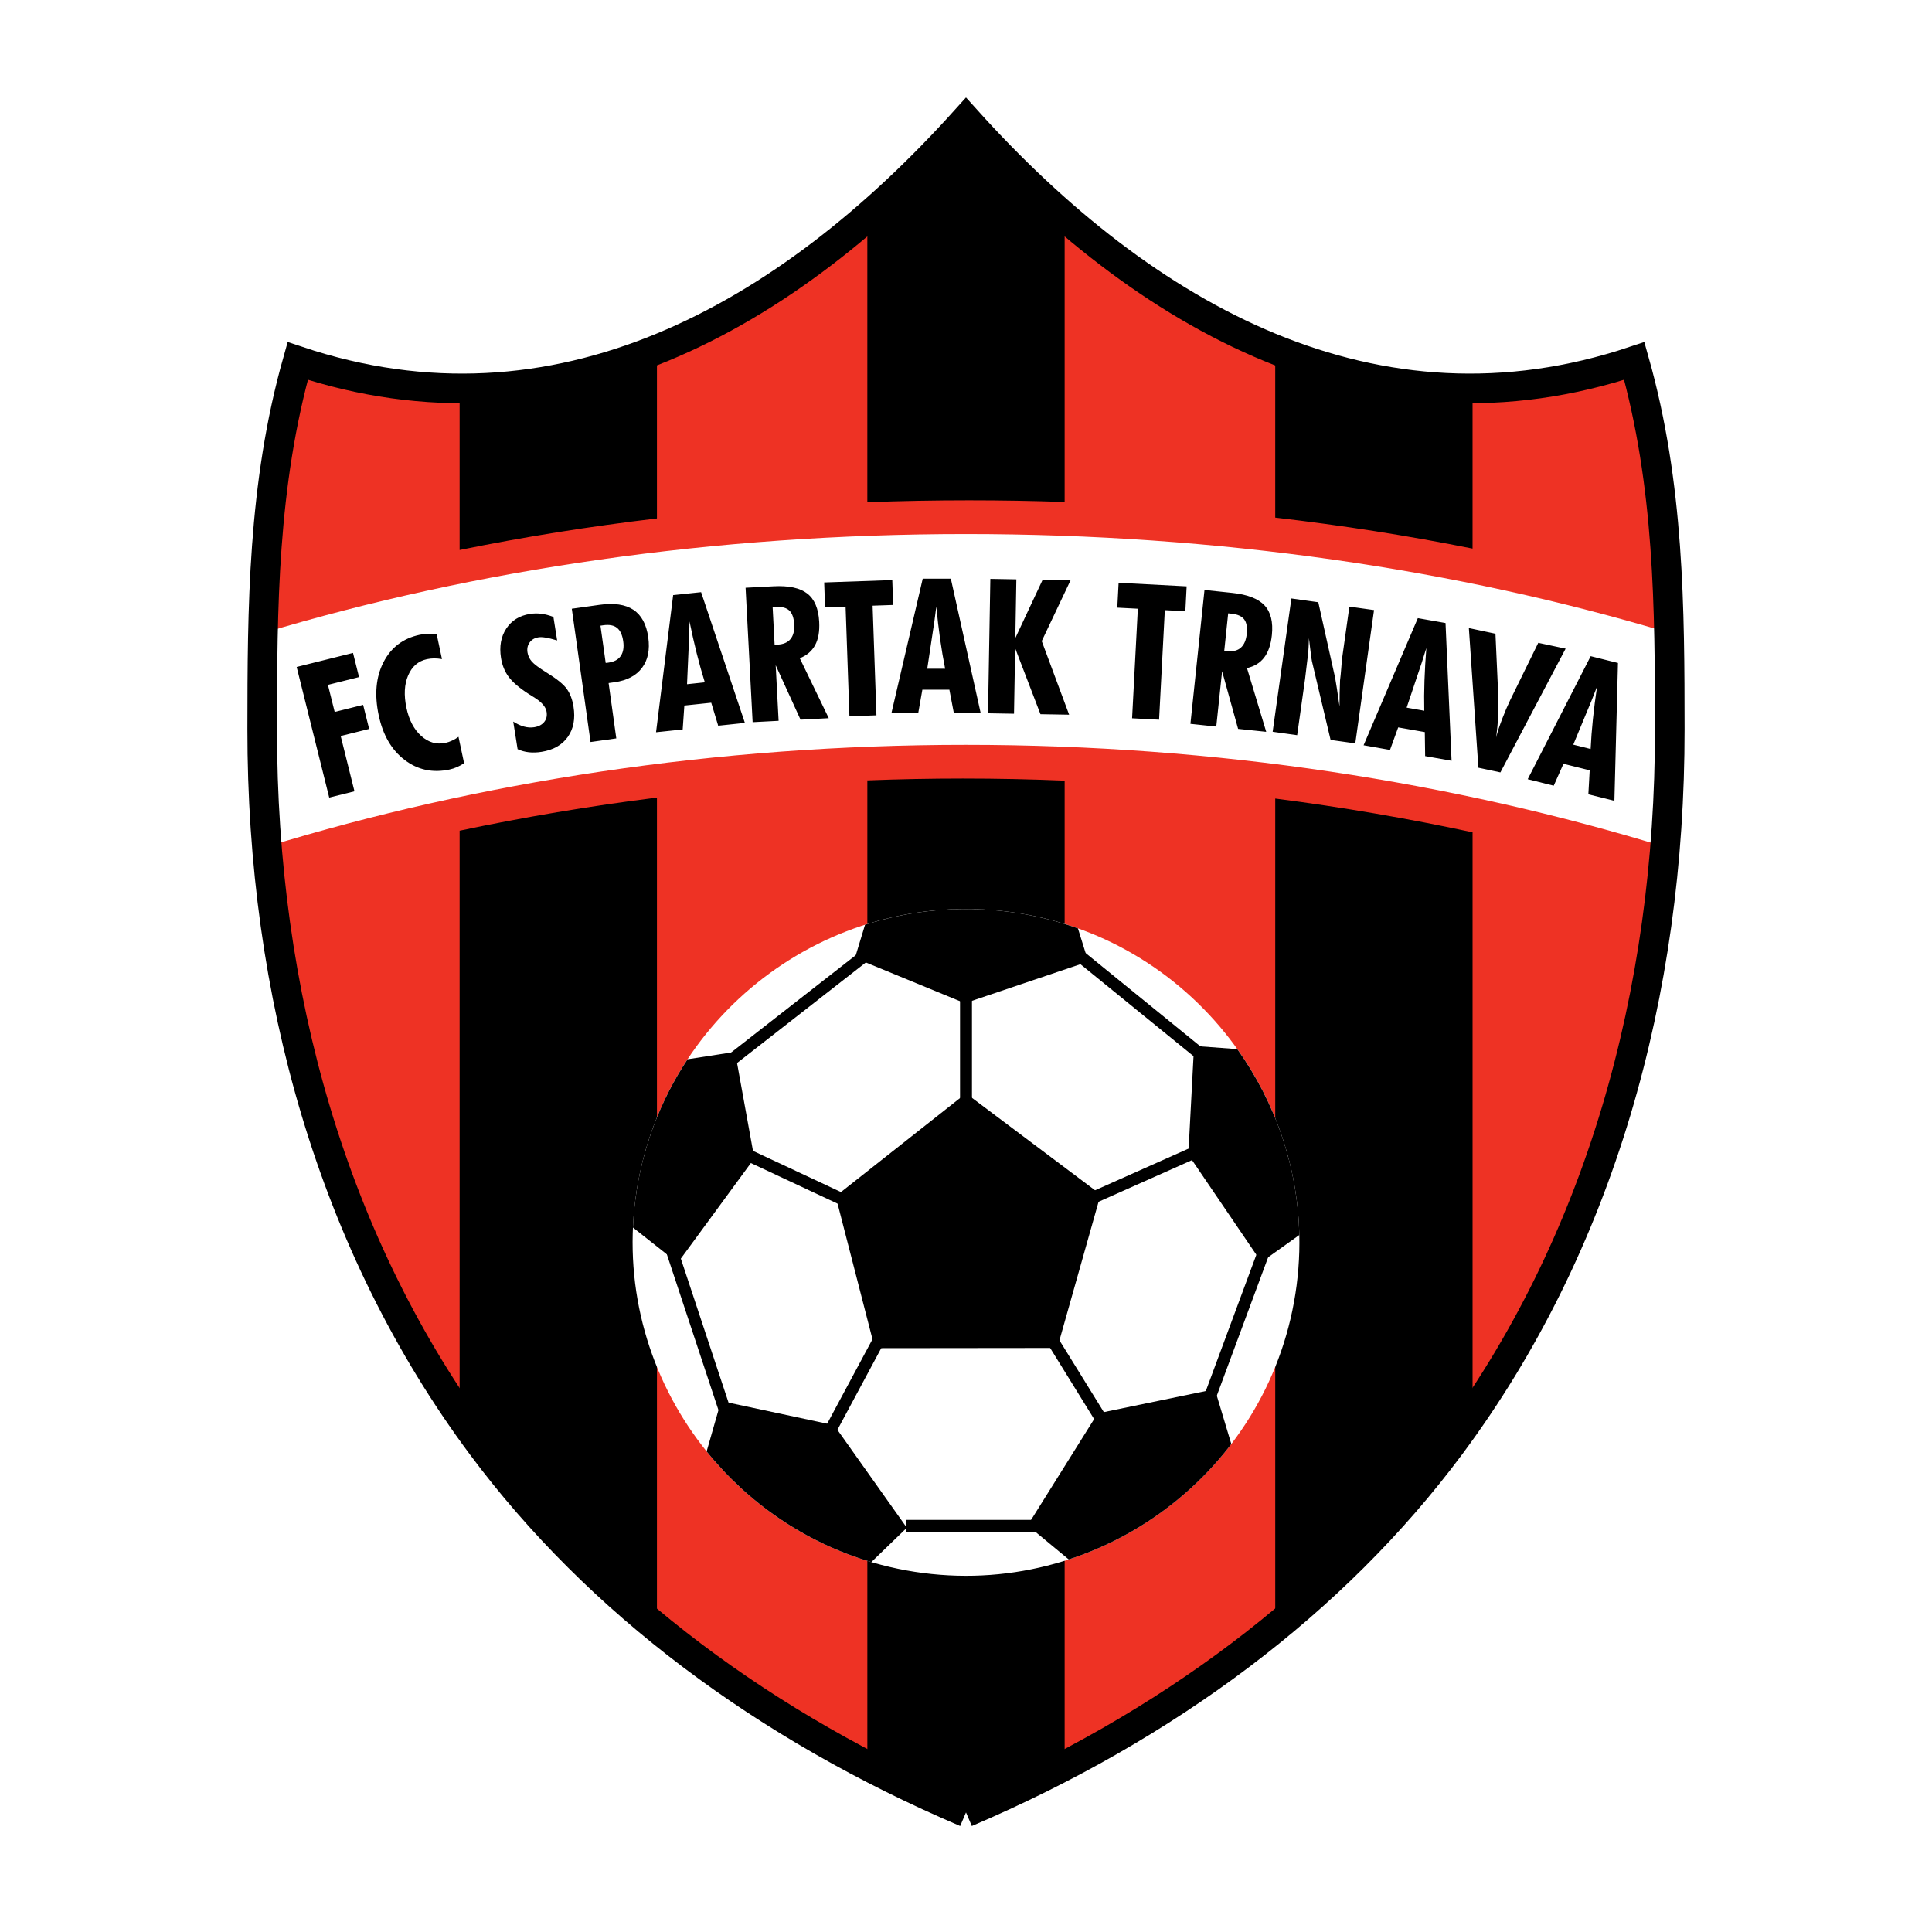
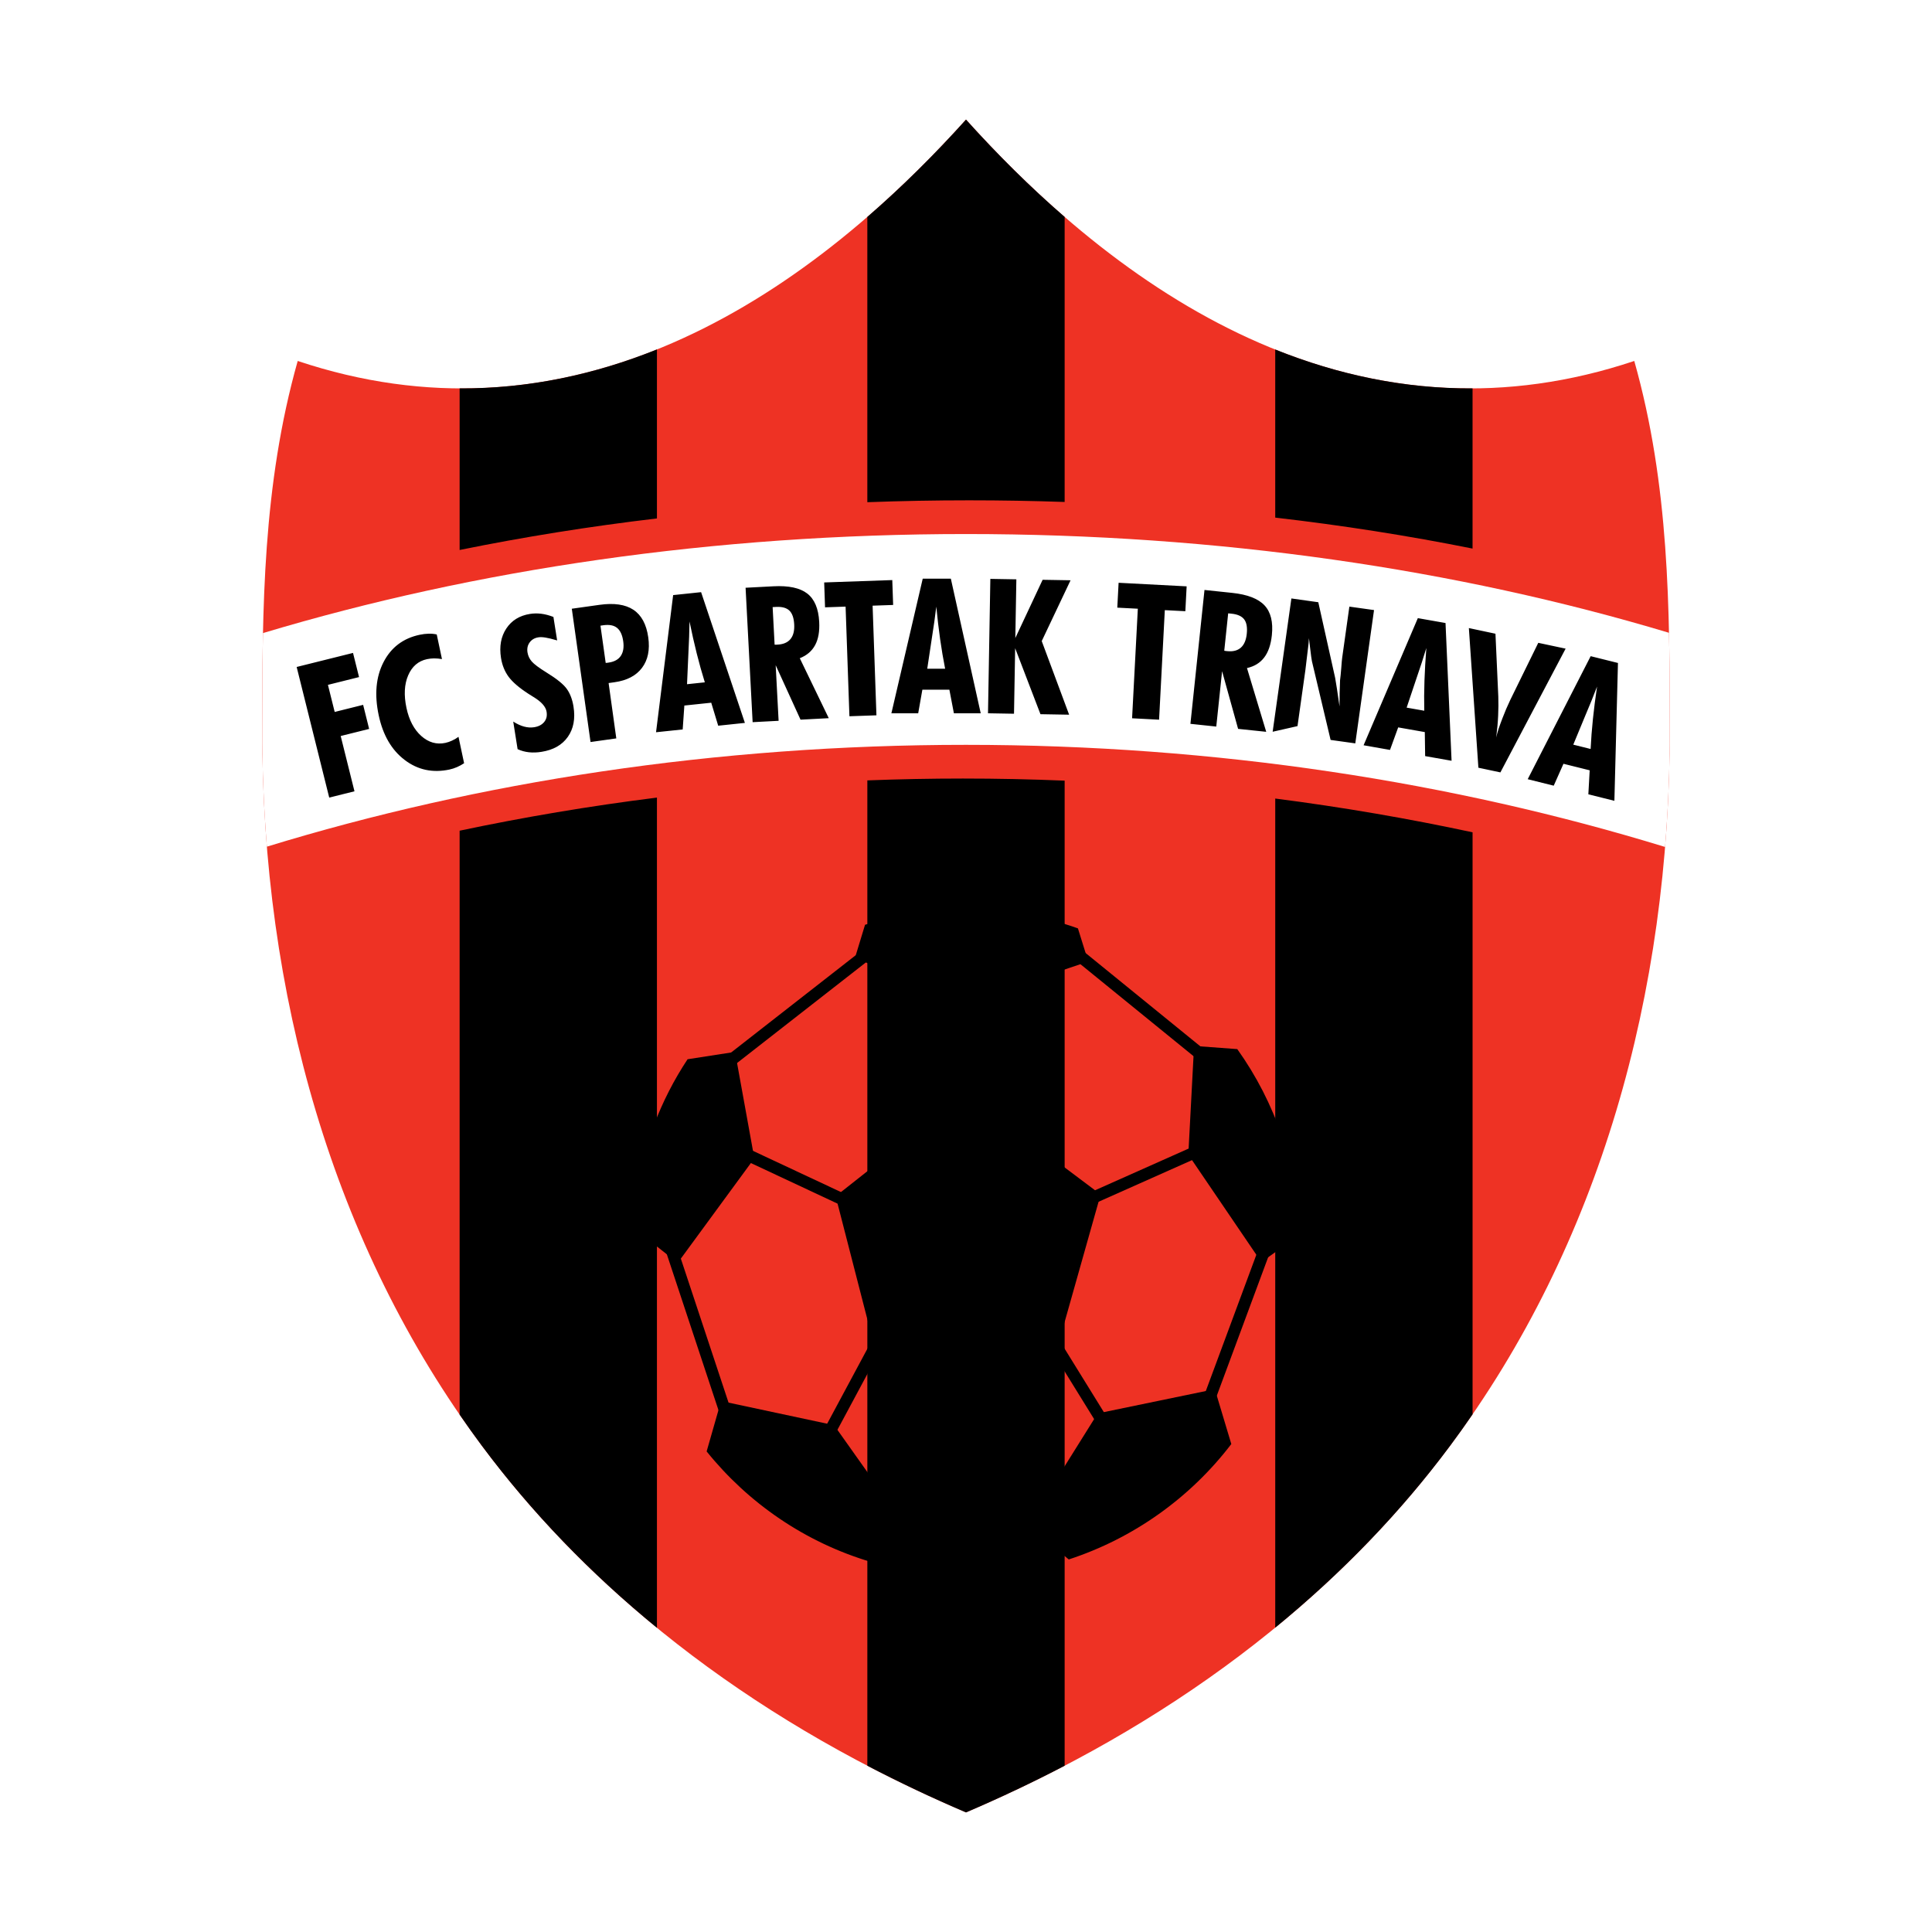
<svg xmlns="http://www.w3.org/2000/svg" version="1.0" id="Layer_1" x="0px" y="0px" width="192.756px" height="192.756px" viewBox="0 0 192.756 192.756" enable-background="new 0 0 192.756 192.756" xml:space="preserve">
  <g>
    <polygon fill-rule="evenodd" clip-rule="evenodd" fill="#FFFFFF" points="0,0 192.756,0 192.756,192.756 0,192.756 0,0  " />
    <path fill-rule="evenodd" clip-rule="evenodd" fill="#EE3224" d="M96.378,180.824c-20.073-8.57-36.707-21-48.304-36.584   c-14.911-20.039-21.938-45.076-21.913-71.505c0.011-11.976,0.031-24.308,3.542-36.722c25.873,8.65,48.801-4.223,66.675-24.082   c17.873,19.859,40.801,32.732,66.674,24.082c3.51,12.414,3.53,24.746,3.541,36.722c0.026,26.428-7.001,51.465-21.913,71.504   C133.084,159.826,116.45,172.254,96.378,180.824L96.378,180.824z" />
    <path fill-rule="evenodd" clip-rule="evenodd" d="M96.378,180.824c-3.381-1.445-6.665-2.998-9.843-4.656V77.86   c3.156-0.122,6.335-0.185,9.537-0.185c3.408,0,6.792,0.071,10.148,0.21v98.282C103.043,177.826,99.759,179.379,96.378,180.824   L96.378,180.824z M65.543,162.406c-6.657-5.443-12.521-11.518-17.469-18.166c-0.76-1.021-1.498-2.057-2.217-3.104V82.879   c6.393-1.351,12.964-2.461,19.686-3.304V162.406L65.543,162.406z M45.857,38.75c6.841,0.032,13.419-1.367,19.686-3.886v16.86   c-6.723,0.795-13.294,1.848-19.686,3.148V38.75L45.857,38.75z M86.535,21.643c3.429-2.971,6.713-6.233,9.843-9.71   c3.129,3.477,6.414,6.74,9.842,9.71v28.438c-3.155-0.109-6.335-0.164-9.537-0.164c-3.409,0-6.792,0.063-10.149,0.188V21.643   L86.535,21.643z M127.23,34.872c6.268,2.516,12.845,3.914,19.687,3.878v15.982c-6.393-1.282-12.965-2.315-19.687-3.09V34.872   L127.23,34.872z M146.917,141.109c-0.725,1.057-1.469,2.1-2.236,3.131c-4.942,6.643-10.801,12.711-17.45,18.152V79.67   c6.724,0.865,13.295,1.997,19.687,3.369V141.109L146.917,141.109z" />
    <path fill-rule="evenodd" clip-rule="evenodd" fill="#FFFFFF" d="M26.626,84.472c-0.313-3.873-0.468-7.789-0.464-11.736   c0.003-3.167,0.006-6.36,0.075-9.573c21.18-6.362,44.994-9.882,70.141-9.882c25.147,0,48.959,3.494,70.139,9.854   c0.069,3.223,0.073,6.425,0.076,9.602c0.004,3.957-0.15,7.882-0.467,11.764c-21.082-6.467-44.756-10.188-69.749-10.188   C71.384,74.312,47.709,78.007,26.626,84.472L26.626,84.472z" />
-     <path fill="none" stroke="#000000" stroke-width="2.955" stroke-miterlimit="2.613" d="M96.378,180.824   c-20.073-8.57-36.707-21-48.304-36.584c-14.911-20.039-21.938-45.076-21.913-71.505c0.011-11.976,0.031-24.308,3.542-36.722   c25.873,8.65,48.801-4.223,66.675-24.082c17.873,19.859,40.801,32.732,66.674,24.082c3.51,12.414,3.53,24.746,3.541,36.722   c0.026,26.428-7.001,51.465-21.913,71.504C133.084,159.826,116.45,172.254,96.378,180.824" />
-     <path fill-rule="evenodd" clip-rule="evenodd" fill="#FFFFFF" d="M92.094,156.939c18.167,2.359,34.91-10.533,37.269-28.701   c2.36-18.168-10.533-34.91-28.701-37.271c-18.167-2.359-34.91,10.534-37.269,28.702C61.033,137.838,73.926,154.58,92.094,156.939   L92.094,156.939z" />
    <path fill="none" stroke="#000000" stroke-width="1.19" stroke-miterlimit="2.613" d="M120.478,140.025l5.827-15.713    M96.378,113.531V99.088 M72.513,106.1L86.51,95.172 M72.418,141.021L66.78,124 M90.386,152.236l13.73-0.004 M82.597,143.172   l6.226-11.605 M110.284,142.268l-6.292-10.176 M107.344,120.256l12.256-5.461 M107.639,95.303l13.374,10.876 M85.853,120.502   l-11.291-5.287" />
    <path fill-rule="evenodd" clip-rule="evenodd" d="M106.63,155.586c6.449-2.105,12.12-6.146,16.218-11.514l-1.643-5.475   l-11.688,2.418l-6.989,11.174L106.63,155.586L106.63,155.586z M129.633,123.217c-0.15-6.811-2.4-13.236-6.189-18.547l-4.312-0.32   l-0.573,10.852l7.287,10.719L129.633,123.217L129.633,123.217z M107.545,92.624c-2.188-0.78-4.489-1.344-6.883-1.656   c-4.982-0.647-9.856-0.144-14.357,1.297l-1.007,3.312l10.966,4.513l12.312-4.158L107.545,92.624L107.545,92.624z M68.599,105.682   c-2.699,4.082-4.535,8.822-5.206,13.988c-0.122,0.938-0.201,1.871-0.243,2.801l4.464,3.527l7.646-10.432l-1.925-10.619   L68.599,105.682L68.599,105.682z M70.501,144.809c4.148,5.15,9.821,9.082,16.434,11.039l3.542-3.424l-7.258-10.232l-11.279-2.41   L70.501,144.809L70.501,144.809z M87.277,134.506l18.21-0.02l4.323-15.314l-13.432-10.088L83.375,119.35L87.277,134.506   L87.277,134.506z" />
-     <path fill-rule="evenodd" clip-rule="evenodd" d="M32.847,79.575l-3.249-13.031l5.623-1.402l0.601,2.411l-3.104,0.775l0.674,2.703   l2.838-0.708l0.599,2.402l-2.838,0.707l1.375,5.516L32.847,79.575L32.847,79.575z M46.304,76.146   c-0.219,0.147-0.455,0.275-0.703,0.385c-0.251,0.109-0.503,0.191-0.761,0.246c-1.674,0.356-3.163,0.037-4.468-0.959   c-1.307-0.994-2.168-2.479-2.588-4.453c-0.438-2.057-0.278-3.822,0.477-5.297c0.757-1.473,1.958-2.386,3.608-2.736   c0.306-0.065,0.602-0.101,0.89-0.109c0.287-0.009,0.558,0.019,0.815,0.077l0.522,2.456c-0.26-0.046-0.522-0.067-0.784-0.069   c-0.132,0.004-0.251,0.01-0.355,0.02c-0.104,0.01-0.224,0.028-0.354,0.056c-0.87,0.185-1.495,0.725-1.88,1.618   c-0.383,0.892-0.44,1.974-0.17,3.245c0.259,1.219,0.751,2.152,1.474,2.8c0.725,0.647,1.528,0.879,2.408,0.692   c0.216-0.045,0.441-0.123,0.675-0.232s0.446-0.234,0.635-0.374L46.304,76.146L46.304,76.146z M51.641,74.744l-0.436-2.752   c0.374,0.239,0.734,0.406,1.08,0.499c0.346,0.095,0.684,0.116,1.011,0.064c0.436-0.069,0.768-0.243,0.998-0.521   c0.113-0.142,0.191-0.297,0.23-0.461c0.038-0.164,0.042-0.352,0.008-0.564c-0.08-0.502-0.516-0.993-1.303-1.469l-0.498-0.312   c-0.927-0.6-1.586-1.165-1.983-1.698c-0.394-0.533-0.649-1.163-0.764-1.891c-0.181-1.144-0.004-2.121,0.528-2.928   c0.532-0.807,1.321-1.294,2.363-1.459c0.363-0.058,0.734-0.064,1.115-0.019c0.38,0.047,0.787,0.151,1.224,0.319l0.372,2.344   c-0.495-0.146-0.882-0.242-1.164-0.285c-0.279-0.047-0.514-0.055-0.703-0.025c-0.381,0.06-0.673,0.23-0.877,0.511   c-0.204,0.28-0.275,0.611-0.214,0.995c0.053,0.333,0.193,0.633,0.422,0.901c0.229,0.267,0.723,0.637,1.479,1.106   c1.012,0.622,1.685,1.166,2.018,1.63c0.334,0.467,0.558,1.056,0.671,1.77c0.192,1.207,0.002,2.212-0.568,3.021   s-1.446,1.304-2.62,1.49c-0.224,0.036-0.439,0.058-0.646,0.064c-0.206,0.009-0.414,0.001-0.623-0.021   C52.369,75.008,51.996,74.907,51.641,74.744L51.641,74.744z M60.43,66.139l0.139-0.01l0.144-0.021   c0.571-0.08,0.98-0.304,1.226-0.672c0.245-0.369,0.325-0.854,0.24-1.453c-0.088-0.63-0.291-1.075-0.611-1.336   c-0.318-0.262-0.777-0.35-1.378-0.266l-0.145,0.021l-0.137,0.02L60.43,66.139L60.43,66.139z M58.918,74.032l-1.869-13.299   l2.761-0.388c1.451-0.204,2.58-0.04,3.384,0.492c0.805,0.534,1.3,1.451,1.483,2.752c0.175,1.243-0.033,2.256-0.622,3.04   c-0.588,0.785-1.503,1.263-2.742,1.437l-0.363,0.051c-0.098,0.014-0.175,0.024-0.229,0.032l0.767,5.521L58.918,74.032   L58.918,74.032z M68.545,68.264l1.775-0.188c-0.29-0.93-0.559-1.895-0.809-2.891c-0.25-0.999-0.489-2.059-0.718-3.18   c-0.008,0.505-0.021,1.016-0.038,1.529c-0.017,0.513-0.041,1.034-0.07,1.56L68.545,68.264L68.545,68.264z M65.453,73.056   l1.707-13.683l2.789-0.293l4.369,13.044l-2.663,0.28L70.96,70.11l-2.682,0.282l-0.166,2.385L65.453,73.056L65.453,73.056z    M77.283,64.32l0.146,0.002l0.157-0.009c0.574-0.029,1.003-0.215,1.282-0.555c0.279-0.338,0.403-0.823,0.37-1.453   c-0.034-0.647-0.193-1.108-0.479-1.385c-0.286-0.275-0.728-0.398-1.323-0.367l-0.211,0.011l-0.139,0.007L77.283,64.32L77.283,64.32   z M75.09,72.051L74.387,58.64l2.785-0.146c1.523-0.08,2.647,0.164,3.372,0.726c0.723,0.564,1.119,1.505,1.188,2.822   c0.05,0.954-0.086,1.728-0.409,2.323c-0.32,0.595-0.83,1.029-1.528,1.306l2.891,5.982l-2.817,0.148l-2.479-5.434l0.292,5.548   L75.09,72.051L75.09,72.051z M84.747,71.461l-0.382-10.939l-2.05,0.071l-0.086-2.482l6.794-0.237l0.086,2.483l-2.049,0.071   l0.382,10.939L84.747,71.461L84.747,71.461z M92.511,66.721h1.785c-0.19-0.956-0.357-1.943-0.501-2.96   c-0.144-1.02-0.271-2.098-0.381-3.238c-0.062,0.502-0.127,1.008-0.198,1.517c-0.07,0.508-0.148,1.024-0.233,1.544L92.511,66.721   L92.511,66.721z M88.934,71.165l3.127-13.43h2.805l2.981,13.43H95.17l-0.45-2.354h-2.696l-0.415,2.354H88.934L88.934,71.165z    M98.573,71.164l0.234-13.409l2.595,0.045l-0.103,5.858l2.724-5.812l2.787,0.048l-2.876,6.067l2.733,7.344l-2.86-0.05l-2.525-6.584   l-0.114,6.538L98.573,71.164L98.573,71.164z M112.948,71.663l0.573-10.931l-2.049-0.107l0.131-2.481l6.788,0.356l-0.129,2.481   l-2.049-0.107l-0.572,10.93L112.948,71.663L112.948,71.663z M122.144,64.924l0.145,0.024l0.156,0.017   c0.571,0.06,1.024-0.056,1.354-0.348c0.328-0.29,0.525-0.75,0.591-1.377c0.068-0.644-0.017-1.124-0.255-1.443   c-0.239-0.316-0.656-0.507-1.249-0.569l-0.211-0.022l-0.139-0.014L122.144,64.924L122.144,64.924z M118.768,72.217l1.404-13.356   l2.772,0.292c1.518,0.159,2.59,0.576,3.218,1.246c0.625,0.669,0.869,1.661,0.731,2.973c-0.1,0.95-0.355,1.693-0.767,2.23   c-0.41,0.537-0.981,0.887-1.715,1.051l1.92,6.36l-2.806-0.294l-1.597-5.754l-0.581,5.525L118.768,72.217L118.768,72.217z    M126.973,73.007l1.869-13.299l2.685,0.377l1.68,7.54l0.182,1.109l0.256,1.747c-0.003-0.911,0.016-1.789,0.054-2.63   c0.037-0.268,0.077-0.667,0.119-1.201c0.039-0.534,0.069-0.872,0.091-1.019l0.718-5.109l2.46,0.345l-1.869,13.3l-2.463-0.344   l-1.863-7.853c-0.032-0.13-0.097-0.601-0.192-1.411l-0.107-0.89c-0.006,0.261-0.017,0.562-0.035,0.906   c-0.018,0.344-0.043,0.63-0.075,0.861c-0.037,0.261-0.087,0.668-0.147,1.216c-0.061,0.548-0.104,0.918-0.132,1.106l-0.786,5.592   L126.973,73.007L126.973,73.007z M140.341,70.6l1.758,0.31c-0.022-0.975-0.016-1.975,0.02-3.002   c0.036-1.029,0.098-2.114,0.187-3.255c-0.147,0.484-0.3,0.971-0.458,1.459c-0.158,0.489-0.324,0.984-0.498,1.481L140.341,70.6   L140.341,70.6z M136.046,74.355l5.412-12.683l2.762,0.487l0.604,13.743l-2.637-0.465l-0.034-2.397l-2.655-0.468l-0.817,2.248   L136.046,74.355L136.046,74.355z M147.499,76.595l-0.95-13.932l2.653,0.564l0.284,6.277c0.02,0.606,0.015,1.241-0.016,1.905   c-0.03,0.666-0.096,1.389-0.194,2.169c0.062-0.287,0.144-0.583,0.246-0.884c0.1-0.301,0.23-0.651,0.383-1.05   c0.23-0.611,0.492-1.22,0.783-1.829l2.786-5.68l2.728,0.58l-6.508,12.347L147.499,76.595L147.499,76.595z M156.966,74.294   l1.731,0.432c0.046-0.974,0.123-1.971,0.229-2.994c0.107-1.024,0.244-2.102,0.413-3.233c-0.181,0.472-0.367,0.947-0.559,1.423   c-0.192,0.476-0.392,0.958-0.601,1.442L156.966,74.294L156.966,74.294z M152.419,77.741l6.283-12.274l2.722,0.678l-0.356,13.752   l-2.598-0.648l0.133-2.394l-2.616-0.652l-0.972,2.185L152.419,77.741L152.419,77.741z" />
+     <path fill-rule="evenodd" clip-rule="evenodd" d="M32.847,79.575l-3.249-13.031l5.623-1.402l0.601,2.411l-3.104,0.775l0.674,2.703   l2.838-0.708l0.599,2.402l-2.838,0.707l1.375,5.516L32.847,79.575L32.847,79.575z M46.304,76.146   c-0.219,0.147-0.455,0.275-0.703,0.385c-0.251,0.109-0.503,0.191-0.761,0.246c-1.674,0.356-3.163,0.037-4.468-0.959   c-1.307-0.994-2.168-2.479-2.588-4.453c-0.438-2.057-0.278-3.822,0.477-5.297c0.757-1.473,1.958-2.386,3.608-2.736   c0.306-0.065,0.602-0.101,0.89-0.109c0.287-0.009,0.558,0.019,0.815,0.077l0.522,2.456c-0.26-0.046-0.522-0.067-0.784-0.069   c-0.132,0.004-0.251,0.01-0.355,0.02c-0.104,0.01-0.224,0.028-0.354,0.056c-0.87,0.185-1.495,0.725-1.88,1.618   c-0.383,0.892-0.44,1.974-0.17,3.245c0.259,1.219,0.751,2.152,1.474,2.8c0.725,0.647,1.528,0.879,2.408,0.692   c0.216-0.045,0.441-0.123,0.675-0.232s0.446-0.234,0.635-0.374L46.304,76.146L46.304,76.146z M51.641,74.744l-0.436-2.752   c0.374,0.239,0.734,0.406,1.08,0.499c0.346,0.095,0.684,0.116,1.011,0.064c0.436-0.069,0.768-0.243,0.998-0.521   c0.113-0.142,0.191-0.297,0.23-0.461c0.038-0.164,0.042-0.352,0.008-0.564c-0.08-0.502-0.516-0.993-1.303-1.469l-0.498-0.312   c-0.927-0.6-1.586-1.165-1.983-1.698c-0.394-0.533-0.649-1.163-0.764-1.891c-0.181-1.144-0.004-2.121,0.528-2.928   c0.532-0.807,1.321-1.294,2.363-1.459c0.363-0.058,0.734-0.064,1.115-0.019c0.38,0.047,0.787,0.151,1.224,0.319l0.372,2.344   c-0.495-0.146-0.882-0.242-1.164-0.285c-0.279-0.047-0.514-0.055-0.703-0.025c-0.381,0.06-0.673,0.23-0.877,0.511   c-0.204,0.28-0.275,0.611-0.214,0.995c0.053,0.333,0.193,0.633,0.422,0.901c0.229,0.267,0.723,0.637,1.479,1.106   c1.012,0.622,1.685,1.166,2.018,1.63c0.334,0.467,0.558,1.056,0.671,1.77c0.192,1.207,0.002,2.212-0.568,3.021   s-1.446,1.304-2.62,1.49c-0.224,0.036-0.439,0.058-0.646,0.064c-0.206,0.009-0.414,0.001-0.623-0.021   C52.369,75.008,51.996,74.907,51.641,74.744L51.641,74.744z M60.43,66.139l0.139-0.01l0.144-0.021   c0.571-0.08,0.98-0.304,1.226-0.672c0.245-0.369,0.325-0.854,0.24-1.453c-0.088-0.63-0.291-1.075-0.611-1.336   c-0.318-0.262-0.777-0.35-1.378-0.266l-0.145,0.021l-0.137,0.02L60.43,66.139L60.43,66.139z M58.918,74.032l-1.869-13.299   l2.761-0.388c1.451-0.204,2.58-0.04,3.384,0.492c0.805,0.534,1.3,1.451,1.483,2.752c0.175,1.243-0.033,2.256-0.622,3.04   c-0.588,0.785-1.503,1.263-2.742,1.437l-0.363,0.051c-0.098,0.014-0.175,0.024-0.229,0.032l0.767,5.521L58.918,74.032   L58.918,74.032z M68.545,68.264l1.775-0.188c-0.29-0.93-0.559-1.895-0.809-2.891c-0.25-0.999-0.489-2.059-0.718-3.18   c-0.008,0.505-0.021,1.016-0.038,1.529c-0.017,0.513-0.041,1.034-0.07,1.56L68.545,68.264L68.545,68.264z M65.453,73.056   l1.707-13.683l2.789-0.293l4.369,13.044l-2.663,0.28L70.96,70.11l-2.682,0.282l-0.166,2.385L65.453,73.056L65.453,73.056z    M77.283,64.32l0.146,0.002l0.157-0.009c0.574-0.029,1.003-0.215,1.282-0.555c0.279-0.338,0.403-0.823,0.37-1.453   c-0.034-0.647-0.193-1.108-0.479-1.385c-0.286-0.275-0.728-0.398-1.323-0.367l-0.211,0.011l-0.139,0.007L77.283,64.32L77.283,64.32   z M75.09,72.051L74.387,58.64l2.785-0.146c1.523-0.08,2.647,0.164,3.372,0.726c0.723,0.564,1.119,1.505,1.188,2.822   c0.05,0.954-0.086,1.728-0.409,2.323c-0.32,0.595-0.83,1.029-1.528,1.306l2.891,5.982l-2.817,0.148l-2.479-5.434l0.292,5.548   L75.09,72.051L75.09,72.051z M84.747,71.461l-0.382-10.939l-2.05,0.071l-0.086-2.482l6.794-0.237l0.086,2.483l-2.049,0.071   l0.382,10.939L84.747,71.461L84.747,71.461z M92.511,66.721h1.785c-0.19-0.956-0.357-1.943-0.501-2.96   c-0.144-1.02-0.271-2.098-0.381-3.238c-0.062,0.502-0.127,1.008-0.198,1.517c-0.07,0.508-0.148,1.024-0.233,1.544L92.511,66.721   L92.511,66.721z M88.934,71.165l3.127-13.43h2.805l2.981,13.43H95.17l-0.45-2.354h-2.696l-0.415,2.354H88.934L88.934,71.165z    M98.573,71.164l0.234-13.409l2.595,0.045l-0.103,5.858l2.724-5.812l2.787,0.048l-2.876,6.067l2.733,7.344l-2.86-0.05l-2.525-6.584   l-0.114,6.538L98.573,71.164L98.573,71.164z M112.948,71.663l0.573-10.931l-2.049-0.107l0.131-2.481l6.788,0.356l-0.129,2.481   l-2.049-0.107l-0.572,10.93L112.948,71.663L112.948,71.663z M122.144,64.924l0.145,0.024l0.156,0.017   c0.571,0.06,1.024-0.056,1.354-0.348c0.328-0.29,0.525-0.75,0.591-1.377c0.068-0.644-0.017-1.124-0.255-1.443   c-0.239-0.316-0.656-0.507-1.249-0.569l-0.211-0.022l-0.139-0.014L122.144,64.924L122.144,64.924z M118.768,72.217l1.404-13.356   l2.772,0.292c1.518,0.159,2.59,0.576,3.218,1.246c0.625,0.669,0.869,1.661,0.731,2.973c-0.1,0.95-0.355,1.693-0.767,2.23   c-0.41,0.537-0.981,0.887-1.715,1.051l1.92,6.36l-2.806-0.294l-1.597-5.754l-0.581,5.525L118.768,72.217L118.768,72.217z    M126.973,73.007l1.869-13.299l2.685,0.377l1.68,7.54l0.182,1.109l0.256,1.747c-0.003-0.911,0.016-1.789,0.054-2.63   c0.037-0.268,0.077-0.667,0.119-1.201c0.039-0.534,0.069-0.872,0.091-1.019l0.718-5.109l2.46,0.345l-1.869,13.3l-2.463-0.344   l-1.863-7.853c-0.032-0.13-0.097-0.601-0.192-1.411l-0.107-0.89c-0.018,0.344-0.043,0.63-0.075,0.861c-0.037,0.261-0.087,0.668-0.147,1.216c-0.061,0.548-0.104,0.918-0.132,1.106l-0.786,5.592   L126.973,73.007L126.973,73.007z M140.341,70.6l1.758,0.31c-0.022-0.975-0.016-1.975,0.02-3.002   c0.036-1.029,0.098-2.114,0.187-3.255c-0.147,0.484-0.3,0.971-0.458,1.459c-0.158,0.489-0.324,0.984-0.498,1.481L140.341,70.6   L140.341,70.6z M136.046,74.355l5.412-12.683l2.762,0.487l0.604,13.743l-2.637-0.465l-0.034-2.397l-2.655-0.468l-0.817,2.248   L136.046,74.355L136.046,74.355z M147.499,76.595l-0.95-13.932l2.653,0.564l0.284,6.277c0.02,0.606,0.015,1.241-0.016,1.905   c-0.03,0.666-0.096,1.389-0.194,2.169c0.062-0.287,0.144-0.583,0.246-0.884c0.1-0.301,0.23-0.651,0.383-1.05   c0.23-0.611,0.492-1.22,0.783-1.829l2.786-5.68l2.728,0.58l-6.508,12.347L147.499,76.595L147.499,76.595z M156.966,74.294   l1.731,0.432c0.046-0.974,0.123-1.971,0.229-2.994c0.107-1.024,0.244-2.102,0.413-3.233c-0.181,0.472-0.367,0.947-0.559,1.423   c-0.192,0.476-0.392,0.958-0.601,1.442L156.966,74.294L156.966,74.294z M152.419,77.741l6.283-12.274l2.722,0.678l-0.356,13.752   l-2.598-0.648l0.133-2.394l-2.616-0.652l-0.972,2.185L152.419,77.741L152.419,77.741z" />
  </g>
</svg>